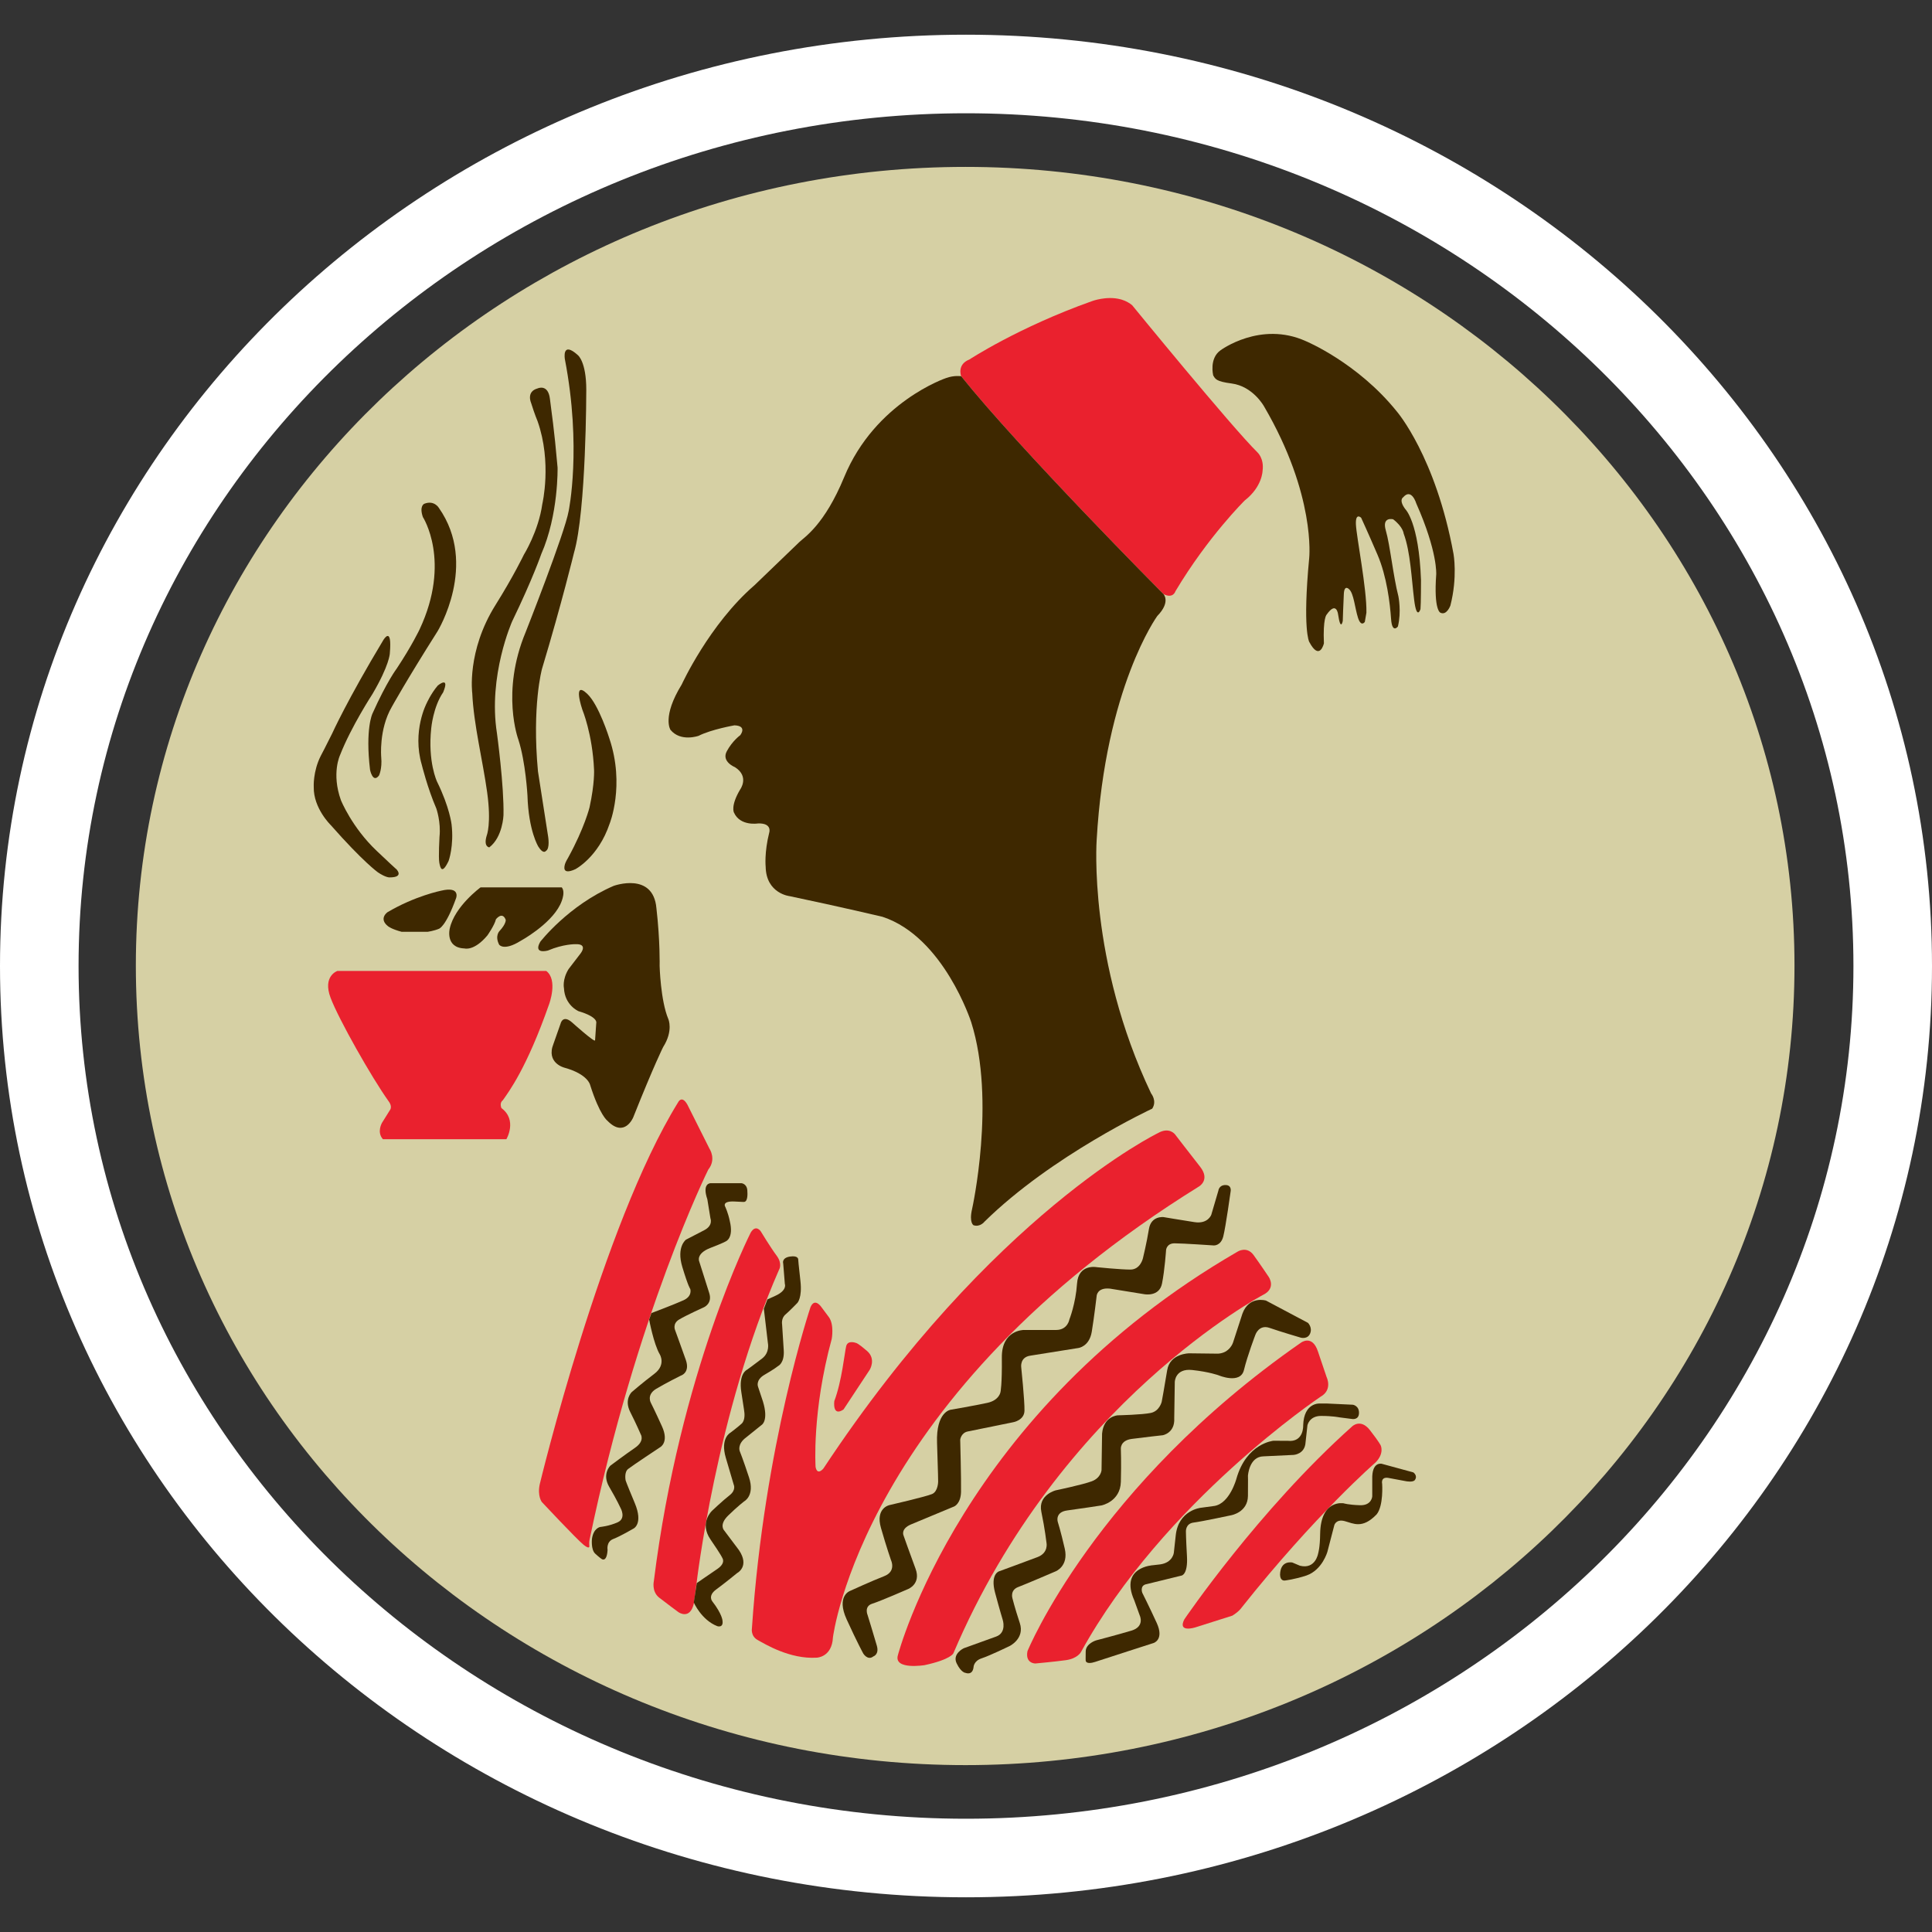
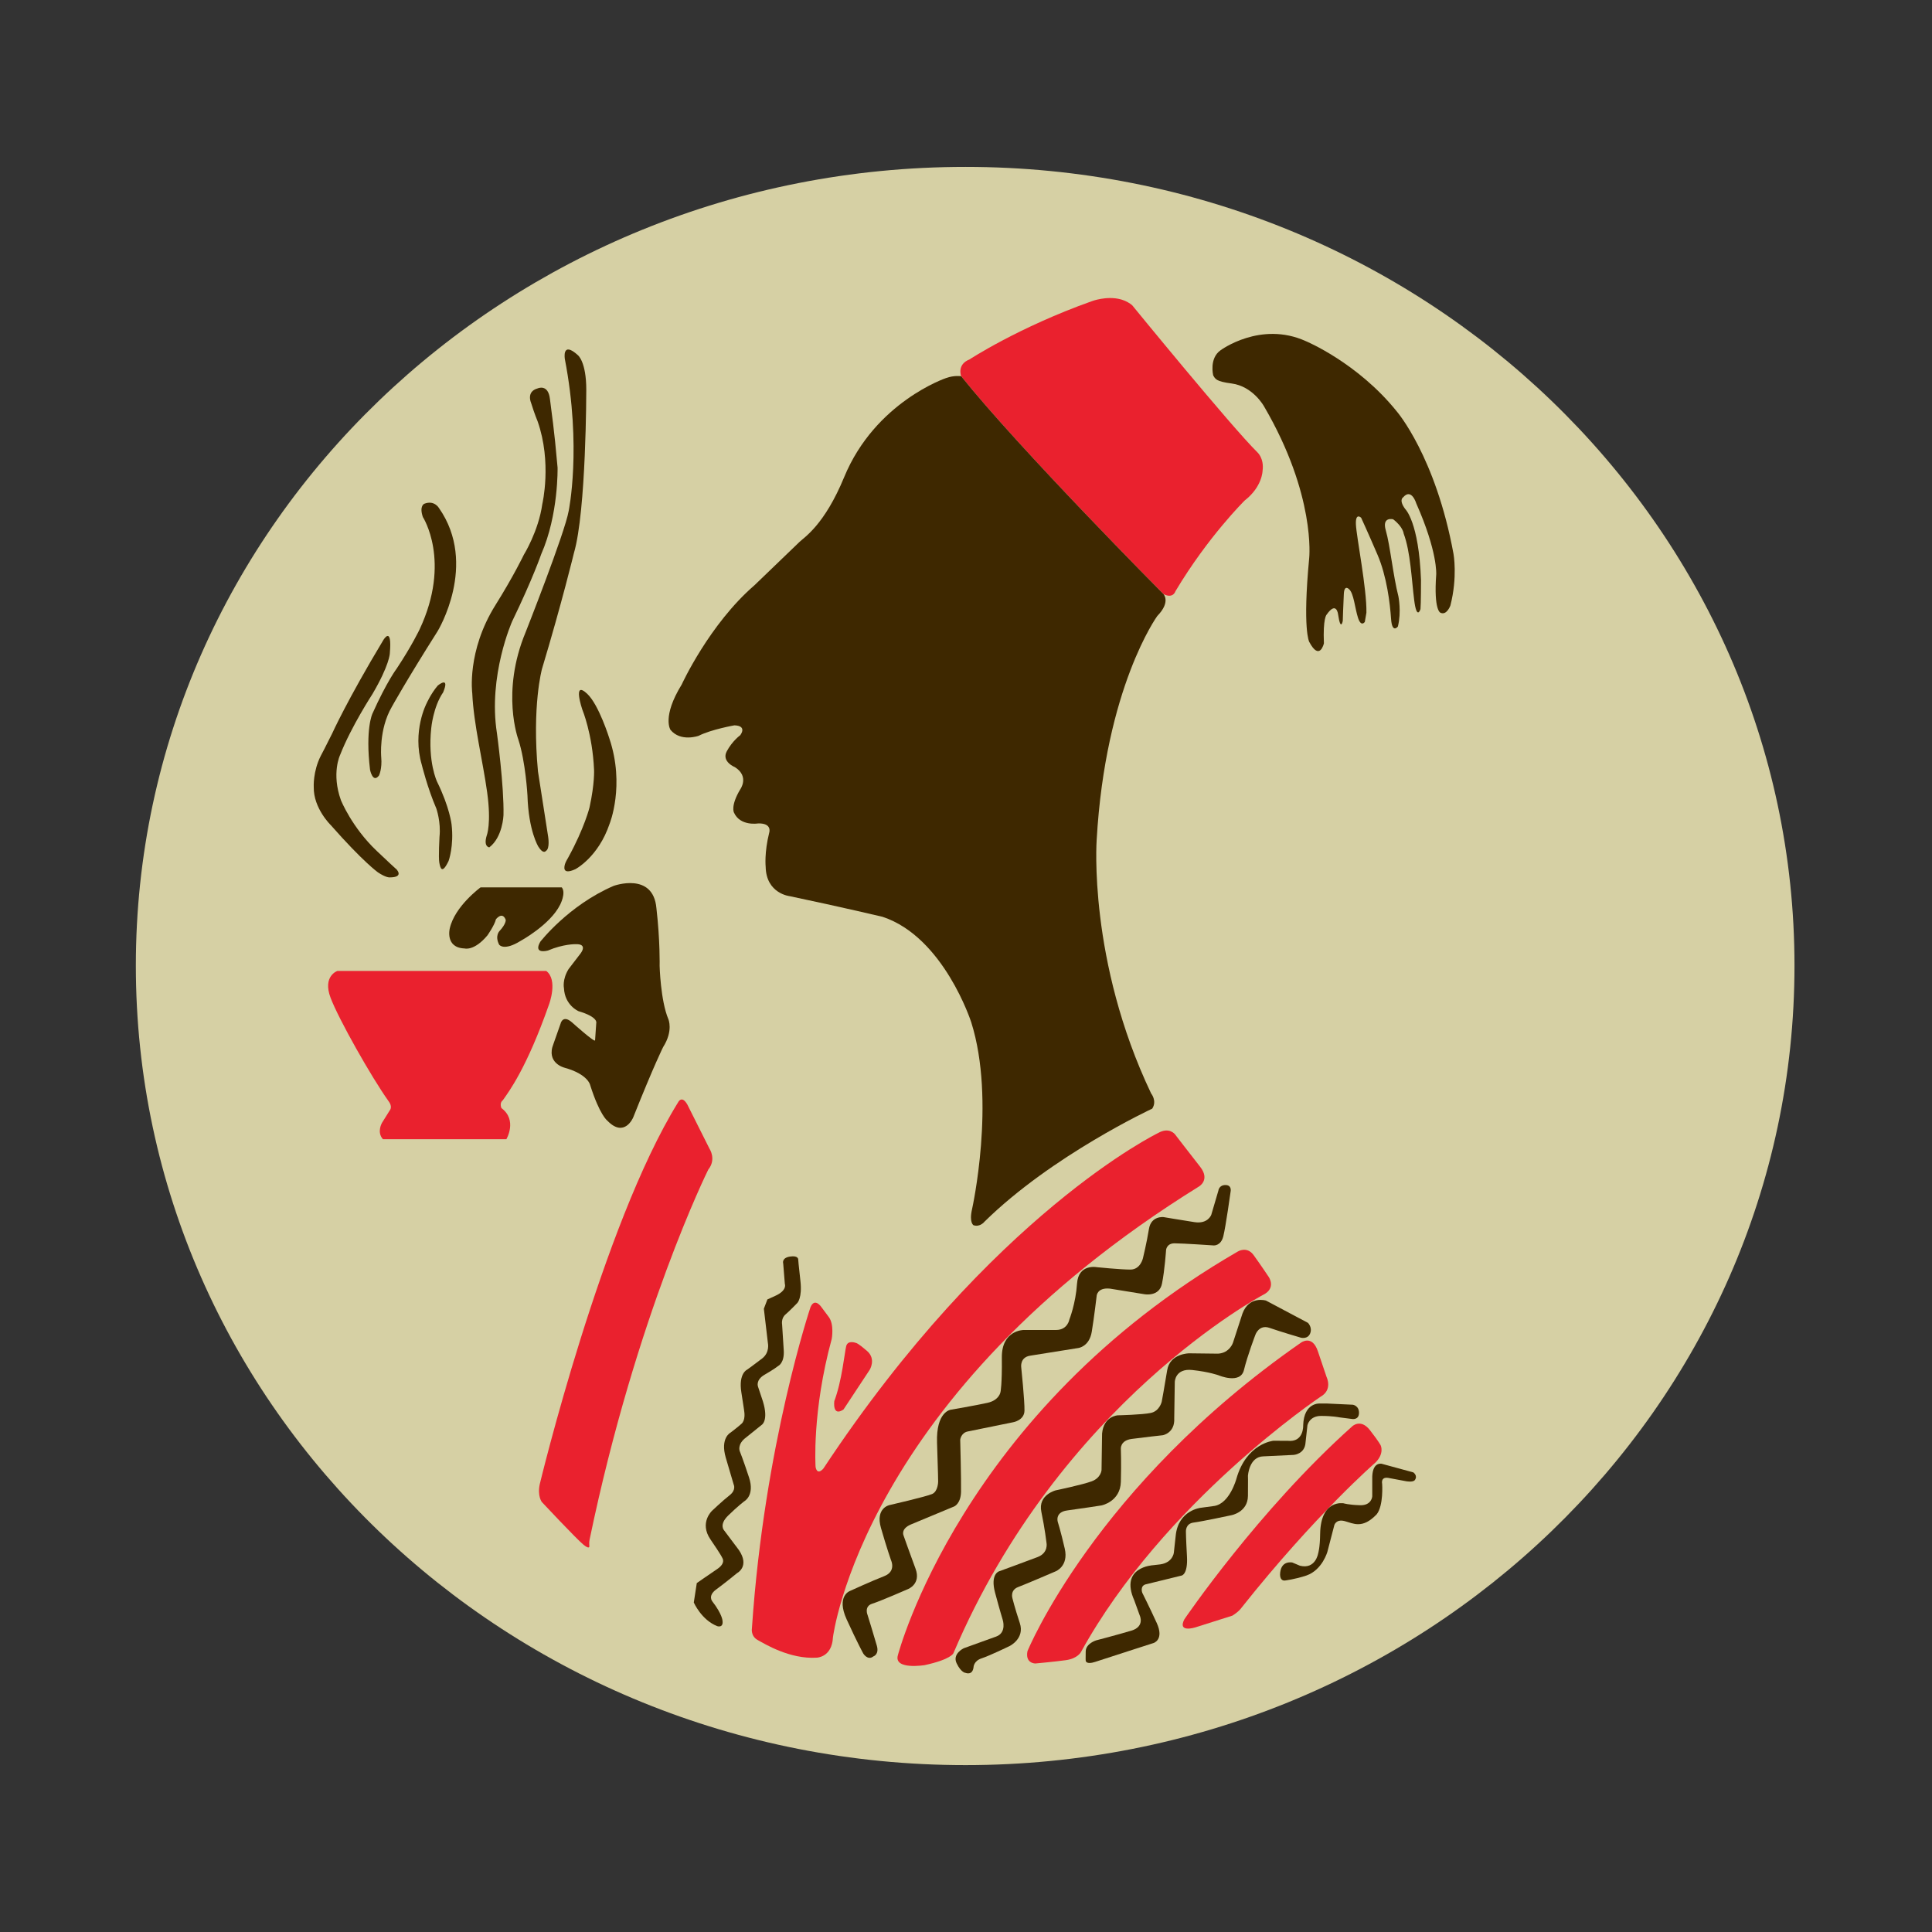
<svg xmlns="http://www.w3.org/2000/svg" version="1.1" id="Calque_1" x="0px" y="0px" viewBox="0 0 300 300" style="enable-background:new 0 0 300 300;" xml:space="preserve">
  <rect x="0" y="0" width="300" height="300" fill="#333333" stroke="none" />
  <path style="fill-rule:evenodd;clip-rule:evenodd;fill:#D6D0A4;" d="M149.926,25.916c71.041,0,128.721,55.542,128.721,124.029  c0,68.639-57.68,124.142-128.721,124.142c-71.189,0-128.832-55.503-128.832-124.142C21.094,81.457,78.737,25.916,149.926,25.916  L149.926,25.916z" />
-   <path style="fill:#FFFFFF;" d="M150,17.588c75.983,0,137.8,59.4,137.8,132.412S225.983,282.412,150,282.412S12.2,223.012,12.2,150  S74.017,17.588,150,17.588 M150,5.388C67.157,5.388,0,70.133,0,150s67.157,144.612,150,144.612c82.843,0,150-64.745,150-144.612  S232.843,5.388,150,5.388L150,5.388z" />
  <line style="fill:#795C52;" x1="9.816" y1="15.416" x2="9.816" y2="15.416" />
  <path style="fill:#795C52;" d="M114.614,15.416" />
  <path style="fill:#EA212E;" d="M59.46,176.895h19.171c0,0,1.751-2.963-0.767-4.829c0,0-0.36-0.786,0.203-1.204  c0.919-1.316,3.701-4.938,7.196-14.923c0,0,1.42-3.772-0.442-5.171H52.388c0,0-2.33,0.781-1.06,4.157  c1.269,3.371,6.385,12.385,8.966,16.005c0.717,0.903,0.262,1.435,0.262,1.435l-1.235,1.977  C59.322,174.342,58.459,175.787,59.46,176.895z" />
  <path style="fill:#3E2800;" d="M87.236,137.795H74.618c0,0-4.009,2.925-4.778,6.368c0,0-0.765,3.001,2.301,3.113  c0,0,1.475,0.446,3.54-2.023c0,0,1.095-1.541,1.331-2.514c0,0,0.987-1.288,1.516,0.089c0,0,0.1,0.596-0.962,1.739  c0,0-0.765,0.743-0.057,2.122c0,0,0.707,1.034,3.303-0.573c0,0,4.615-2.499,6.169-5.64  C86.979,140.474,87.927,138.669,87.236,137.795z" />
-   <path style="fill:#3E2800;" d="M68.497,138.307c0,0-4.056,0.806-8.36,3.361c0,0-1.376,0.999,0.129,2.167  c0,0,0.525,0.439,2.099,0.854h4.054c0,0,0.98-0.147,1.728-0.464c0,0,1.052-0.241,2.678-4.771  C70.825,139.455,71.529,137.577,68.497,138.307z" />
  <path style="fill:#3E2800;" d="M83.89,146.241c0,0,4.361-5.653,11.402-8.684c0,0,6.141-2.238,6.637,3.473  c0.588,5.095,0.498,8.958,0.498,8.958s0.134,5.359,1.352,8.256c0,0,0.811,1.8-0.81,4.347c0,0-1.357,2.677-4.651,10.935  c0,0-1.356,3.25-4.018,0.482c0,0-1.172-0.837-2.664-5.534c0,0-0.317-1.665-3.972-2.679c0,0-2.933-0.705-1.713-3.731l1.083-3.075  c0,0,0.314-1.536,1.805-0.22c0,0,3.564,3.206,3.564,2.768l0.184-2.682c0,0,0.357-0.92-2.755-1.84c0,0-2.134-0.897-2.261-3.574  c0,0-0.297-1.316,0.717-2.961l1.862-2.428c0,0,1.227-1.521-0.803-1.44c0,0-1.862-0.04-4.273,0.988  C85.074,147.599,82.749,148.256,83.89,146.241z" />
  <path style="fill:#3E2800;" d="M91.175,107.726c1.83,1.716,3.446,6.94,3.446,6.94c2.463,7.303,0.038,13.247,0.038,13.247  c-1.762,5.229-5.331,7.062-5.331,7.062c-2.132,0.958-1.679-0.477-1.599-0.799c0.084-0.317,0.493-0.996,0.493-0.996  c2.546-4.629,3.323-7.82,3.323-7.82c0.819-3.752,0.699-5.828,0.699-5.828c-0.245-5.584-1.823-9.351-1.823-9.351  S88.839,105.531,91.175,107.726z" />
  <path style="fill:#3E2800;" d="M58.675,135.453c0,0-2.301-1.633-7.311-7.328c0,0-2.702-2.611-2.644-5.899  c0,0-0.152-2.416,1.095-4.869c0,0,0.816-1.529,1.766-3.465c0,0,2.303-5.125,7.937-14.492c0,0,1.408-2.416,1.013,2.079  c0,0-0.056,1.807-2.702,6.299c0,0-3.308,5.075-5.019,9.455c0,0-1.375,2.839,0.127,7.016c0,0,1.691,4.218,5.56,7.878  c3.869,3.663,2.918,2.697,2.918,2.697s1.565,1.419-0.93,1.419C60.483,136.243,59.913,136.284,58.675,135.453z" />
  <path style="fill:#3E2800;" d="M65.663,80.284c0,0,4.456,6.859-0.507,17.445c0,0-1.184,2.51-3.552,6.081  c0,0-1.533,2.005-3.773,7.004c0,0-1.132,2.347-0.37,8.725c0,0,0.423,2.137,1.385,0.887c0,0,0.518-1.014,0.35-2.864  c0,0-0.393-4.294,1.639-7.792c0,0,2.209-4.015,7.113-11.752c0,0,6.345-10.368,0.213-19.133c0,0-0.72-1.278-2.283-0.659  C65.877,78.225,65.071,78.557,65.663,80.284z" />
  <path style="fill:#3E2800;" d="M68.814,107.503c-1.564,2.281-1.85,5.566-1.85,5.566c-0.568,5.232,0.9,8.307,0.9,8.307  c1.971,4.003,2.256,6.639,2.256,6.639c0.393,3.344-0.46,5.668-0.46,5.668c-1.046,2.185-1.29,1.075-1.444,0.269  c-0.153-0.809,0.029-4.01,0.029-4.01c0.248-2.304-0.492-4.4-0.492-4.4c-1.383-3.199-2.255-6.776-2.255-6.776  c-1.539-5.237,0.749-9.559,0.749-9.559s0.657-1.493,1.728-2.753C67.975,106.454,69.914,104.846,68.814,107.503z" />
  <path style="fill:#3E2800;" d="M75.587,129.713c0,0,0.735-1.81,0.057-6.692c-0.674-4.885-2.097-10.55-2.311-15.364  c0,0-0.896-6.525,3.607-13.711c2.82-4.502,4.395-7.792,4.395-7.792s2.29-3.676,2.876-7.899c0,0,1.522-6.421-0.731-12.837  c0,0-0.451-1.045-1.014-2.857c0,0-0.792-1.757,1.014-2.248c0,0,1.638-0.771,1.916,1.648c0.283,2.413,0.621,4.223,1.184,10.641  c0,0,0.17,7.298-2.536,13.44c0,0-1.295,3.787-4.511,10.428c0,0-3.78,8.446-2.368,17.387c0,0,1.124,8.231,1.016,12.73  c0,0-0.115,3.399-2.2,4.991C75.982,131.579,75.024,131.523,75.587,129.713z" />
  <path style="fill:#3E2800;" d="M83.596,131.468c0,0-1.526-2.413-1.692-7.952c0,0-0.285-5.214-1.412-8.669  c0,0-2.76-7.351,1.127-16.677c0,0,6.093-15.417,6.688-18.839c0,0,2.051-9.856-0.596-23.569c0,0-0.506-2.91,2.028-0.606  c0,0,1.299,0.988,1.299,5.376c0,0,0,18.819-1.919,25.346c0,0-1.858,7.683-4.961,17.995c0,0-1.578,5.709-0.622,15.909  c0,0,1.071,6.862,1.582,10.152c0,0,0.298,1.838-0.341,2.193C84.777,132.127,84.382,132.733,83.596,131.468z" />
  <path style="fill:#EA212E;" d="M149.244,58.418c0,0-0.693-1.825,1.286-2.598c0,0,7.628-5.006,19.015-9.054  c0,0,2.279-0.867,4.456-0.287c0,0,0.979,0.223,1.804,0.92c0,0,15.343,18.791,19.456,22.849c0,0,1.054,0.935,0.791,2.857  c0,0-0.034,2.479-2.763,4.598c0,0-5.706,5.617-10.769,14.107c0,0-0.338,1.209-1.862,0.438  C180.659,92.248,158.409,69.853,149.244,58.418z" />
  <path style="fill:#3E2800;" d="M131.079,74.096c-3.065,7.432-6.169,9.313-6.963,10.081c-0.79,0.768-6.957,6.695-6.957,6.695  c-7.037,6.081-11.302,15.417-11.302,15.417c-3.101,5.029-1.746,7.039-1.746,7.039c1.587,1.932,4.37,0.928,4.37,0.928  c1.987-1.004,5.564-1.627,5.564-1.627c2.066,0.079,0.897,1.536,0.897,1.536s-1.213,0.864-2.086,2.489  c-0.876,1.622,1.269,2.474,1.269,2.474c2.304,1.47,0.795,3.483,0.795,3.483c-1.509,2.547-0.954,3.556-0.954,3.556  c0.954,2.162,3.737,1.698,3.737,1.698c2.223-0.076,1.749,1.394,1.749,1.394c-0.796,3.169-0.559,5.336-0.559,5.336  c0.081,4.18,3.739,4.563,3.739,4.563c8.105,1.703,14.41,3.204,14.41,3.204c9.516,3.138,13.772,16.375,13.772,16.375  c3.859,12.233,0.132,28.996,0.132,28.996c-0.496,2.142,0.225,2.522,0.225,2.522c1.019,0.33,1.694-0.547,1.694-0.547  c10.488-10.317,26.051-17.557,26.051-17.557c0.786-1.206-0.168-2.357-0.168-2.357c-9.811-20.598-8.459-39.361-8.459-39.361  c1.354-23.701,9.413-34.781,9.413-34.781c2.143-2.198,0.959-3.404,0.959-3.404s-22.25-22.395-31.414-33.83  c0,0-1.089-0.172-2.349,0.289C146.895,58.707,135.903,62.403,131.079,74.096z" />
  <path style="fill:#3E2800;" d="M189.524,54.392c0,0,6.193-4.598,13.226-1.427c0,0,8.043,3.328,14.155,10.938  c0,0,6.029,6.981,8.798,22.119c0,0,0.653,3.569-0.488,8.01c0,0-0.569,1.582-1.546,1.11c0,0-1.061-0.32-0.653-5.947  c0,0,0.245-3.488-3.096-11.019c0,0-0.735-2.461-2.038-0.955c0,0-0.735,0.398,0.324,1.825c0,0,2.119,1.982,2.446,11.019  c0,0,0,3.805-0.081,4.52c0,0-0.573,1.825-0.979-1.427c-0.408-3.247-0.568-7.452-1.629-10.304c0,0-0.083-1.034-1.632-2.218  c0,0-1.792-0.477-1.14,1.741c0.652,2.221,1.14,7.055,1.954,10.228c0,0,0.491,2.378-0.079,4.677c0,0-0.898,1.186-1.061-1.191  c-0.164-2.378-0.652-6.581-2.12-9.987c-1.465-3.409-2.525-5.708-2.525-5.708s-0.895-0.872-0.814,1.029  c0.081,1.906,1.712,10.068,1.631,13.719l-0.248,1.425c0,0-0.566,0.869-1.056-0.634c-0.488-1.506-0.652-3.802-1.388-4.441  c0,0-0.732-0.791-0.813,0.715c-0.083,1.506-0.166,4.203-0.166,4.203s-0.32,1.744-0.73-1.029c0,0-0.246-2.14-1.791,0.078  c0,0-0.573,0.55-0.408,4.439c0,0-0.652,2.854-2.284-0.238c0,0-1.057-1.901,0-13.001c0,0,1.06-9.752-7.005-23.546  c0,0-1.706-3.133-5.052-3.569c-2.446-0.317-2.527-0.715-2.853-1.267C188.385,58.276,187.733,55.66,189.524,54.392z" />
  <path style="fill:#EA212E;" d="M83.819,230.439c0,0,9.673-40.193,21.452-59.23c0,0,0.568-1.265,1.464,0.314l3.443,6.865  c0,0,1.095,1.617-0.2,3.232c0,0-11.161,22.431-18.434,57.488c0,0-0.075,0.345-0.042,0.832c0,0,0.219,0.821-0.878-0.061  c-1.097-0.885-6.492-6.651-6.492-6.651S83.41,232.287,83.819,230.439z" />
-   <path style="fill:#EA212E;" d="M107.733,249.025c-0.616,2.57-2.379,1.313-2.379,1.313s-1.79-1.313-2.996-2.256  c-1.2-0.943-0.831-2.555-0.831-2.555c4.059-32.588,15.053-54.15,15.053-54.15c0.803-1.313,1.544-0.182,1.544-0.182  s1.522,2.51,2.474,3.787c0.949,1.273,0.379,2.16,0.379,2.16c-9.811,22.383-12.834,48.857-12.834,48.857L107.733,249.025z" />
  <path style="fill:#EA212E;" d="M125.861,202.956c0,0-7.18,21.338-9.104,49.899c0,0-0.223,1.189,0.897,1.807  c1.122,0.619,4.995,3.006,9.175,2.74c0,0,2.36-0.058,2.51-3.151c0,0,4.574-37.597,56.843-70.018c0,0,1.782-1.014,0.172-3.062  c-1.61-2.051-3.888-5.014-3.888-5.014s-0.891-1.227-2.649-0.215c0,0-25.787,12.472-51.955,52.081c0,0-0.94,1.189-1.219-0.23  c0,0-0.591-8.545,2.51-19.899c0,0,0.409-2.216-0.458-3.387c-0.868-1.176-1.142-1.531-1.142-1.531S126.538,201.42,125.861,202.956z" />
  <path style="fill:#EA212E;" d="M130.977,218.867l4.068-6.162c0,0,1.047-1.676-0.422-2.938c-1.466-1.265-1.676-1.224-1.676-1.224  s-1.299-0.53-1.552,0.492c-0.251,1.019-0.668,5.425-1.845,8.527C129.549,217.562,129.214,220.051,130.977,218.867z" />
  <path style="fill:#EA212E;" d="M139.415,257.05c0,0,9.813-37.856,52.777-62.707c0,0,1.416-0.908,2.473,0.555  c1.057,1.457,2.349,3.394,2.349,3.394s1.224,1.769-0.929,2.799c0,0-31.465,16.624-48.042,55.627c0,0-0.35,0.951-4.464,1.843  C143.578,258.561,138.785,259.341,139.415,257.05z" />
  <path style="fill:#EA212E;" d="M159.546,256.391c0,0,10.486-25.678,42.458-47.896c0,0,1.753-1.336,2.644,1.356l1.352,3.995  c0,0,0.972,1.972-0.954,3.044c0,0-24.355,16.294-37.21,39.665c0,0-0.53,0.986-2.328,1.235c-1.796,0.248-4.755,0.515-4.755,0.515  S159.165,258.305,159.546,256.391z" />
  <path style="fill:#EA212E;" d="M191.366,250.875c1.079-0.674,1.418-1.232,1.418-1.232c11.503-14.487,20.806-22.55,20.806-22.55  c1.416-1.419,0.805-2.651,0.805-2.651s-0.214-0.497-1.672-2.368c-1.459-1.873-2.768-0.578-2.768-0.578  c-14.55,13.004-26.052,29.957-26.052,29.957c-1.099,2.139,1.691,1.252,1.691,1.252L191.366,250.875z" />
-   <path style="fill:#3E2800;" d="M115.54,186.631c0,0-0.033,0.025-1.42-0.058c-2.1-0.117-1.511,0.806-1.511,0.806  s0.444,0.92,0.71,2.213c0.652,2.702-0.619,3.163-0.619,3.163s-0.207,0.178-2.426,1.034c-2.213,0.867-1.714,2.043-1.714,2.043  s1.037,3.305,1.568,4.948c0.53,1.638-0.829,2.215-0.829,2.215s-2.747,1.237-3.844,1.901c-1.091,0.656-0.619,1.665-0.619,1.665  s0.946,2.586,1.657,4.603c0.707,2.008-0.772,2.441-0.772,2.441s-2.214,1.095-3.81,2.043c-1.598,0.948-0.829,2.216-0.829,2.216  s0.59,1.151,1.712,3.625c1.124,2.472-0.266,3.222-0.266,3.222s-4.344,2.877-4.993,3.392c-0.65,0.517-0.385,1.785-0.385,1.785  s0.058,0.261,1.417,3.508c1.361,3.252-0.205,3.967-0.205,3.967s-2.011,1.181-3.136,1.612c-1.122,0.436-0.882,1.698-0.882,1.698  c-0.121,2.01-0.918,1.409-0.918,1.409s-0.326-0.203-1.006-0.834c-0.679-0.631-0.502-2.274-0.502-2.274  c0.234-1.726,1.301-1.868,1.301-1.868s1.328-0.114,2.688-0.72s0.473-2.185,0.473-2.185s-0.591-1.295-1.772-3.308  c-1.183-2.013,0.176-3.308,0.176-3.308s2.217-1.671,3.812-2.763c1.596-1.093,0.887-2.127,0.887-2.127s-0.649-1.521-1.625-3.453  c-0.975-1.927,0.236-3.077,0.236-3.077s1.653-1.435,3.518-2.844c1.859-1.409,0.834-3.027,0.834-3.027  c-0.954-1.632-1.645-5.399-1.645-5.399l0.357-1.001c0,0,3.563-1.346,4.982-1.992c1.422-0.644,1.046-1.752,1.046-1.752  s-0.285-0.279-1.233-3.412c-0.951-3.138,0.568-4.243,0.568-4.243s1.423-0.735,2.843-1.475c1.422-0.738,0.952-1.846,0.952-1.846  l-0.479-2.951c-0.848-2.489,0.479-2.492,0.479-2.492h4.832c0,0,0.934,0.076,0.905,1.341  C116.056,185.075,116.187,186.598,115.54,186.631z" />
  <path style="fill:#3E2800;" d="M121.616,196.195l0.255,3.181c0,0,0.425,0.994-1.526,1.861l-1.184,0.537l-0.549,1.445l0.626,5.328  c0,0,0.337,1.45-0.895,2.398c-1.227,0.951-2.334,1.737-2.334,1.737s-1.356,0.575-0.893,3.511c0.469,2.935,0.469,3.138,0.469,3.138  s0.168,1.196-0.426,1.734c-0.592,0.54-1.74,1.404-1.74,1.404s-1.613,0.829-0.719,3.886c0.889,3.06,1.23,4.175,1.23,4.175  s0.422,0.826-0.636,1.653c-1.062,0.826-2.717,2.398-2.717,2.398s-2.039,1.858-0.255,4.461c1.783,2.603,1.825,2.854,1.825,2.854  s0.635,0.783-0.764,1.734c-1.402,0.948-3.186,2.19-3.186,2.19l-0.465,3.016c0,0,1.188,2.722,3.651,3.673  c0,0,0.977,0.332,0.806-0.864c0,0-0.042-0.994-1.574-2.976c0,0-0.763-0.869,0.596-1.858c1.36-0.991,3.271-2.563,3.271-2.563  s1.97-1.016,0.256-3.554l-2.297-3.057c0,0-0.846-0.867,0.638-2.312c1.489-1.45,2.465-2.19,2.465-2.19s1.701-0.867,0.764-3.721  c-0.934-2.849-1.445-4.091-1.445-4.091s-0.424-1.075,0.98-2.109l2.46-1.98c0,0,1.062-0.662,0.172-3.597l-0.769-2.312  c0,0-0.422-1.034,1.023-1.861c1.443-0.826,2.12-1.364,2.12-1.364s0.981-0.454,0.85-2.438c-0.125-1.982-0.255-4.008-0.255-4.008  s-0.169-0.946,0.511-1.529c0.678-0.578,1.866-1.815,1.866-1.815s0.765-0.786,0.47-3.392c-0.301-2.601-0.341-3.303-0.341-3.303  s0.089-0.705-1.272-0.499C121.319,195.326,121.616,196.195,121.616,196.195z" />
  <path style="fill:#3E2800;" d="M189.191,184.877l-1.101,3.746c0,0-0.506,1.48-2.622,1.148c-2.114-0.327-4.777-0.778-4.777-0.778  s-1.945-0.248-2.285,1.85c-0.337,2.099-0.928,4.527-0.928,4.527s-0.383,1.769-1.948,1.769c-1.564,0-5.202-0.37-5.202-0.37  s-2.874-0.578-3.085,2.55c-0.213,3.123-1.185,5.554-1.185,5.554s-0.254,1.645-2.072,1.645c-1.819,0-5.032,0-5.032,0  s-3.426,0-3.387,4.279c0.044,4.279-0.208,5.348-0.208,5.348s-0.17,1.278-2.032,1.688c-1.862,0.411-5.707,1.07-5.707,1.07  s-2.285,0.289-2.115,5.143c0.17,4.854,0.17,6.007,0.17,6.007s0,1.524-0.93,1.934c-0.932,0.411-6.64,1.726-6.64,1.726  s-2.198,0.454-1.309,3.541c0.886,3.087,1.564,5.019,1.564,5.019s0.845,1.729-1.058,2.469c-1.905,0.74-5.328,2.304-5.328,2.304  s-2.154,0.783-0.509,4.403c1.65,3.62,2.583,5.308,2.583,5.308s0.686,1.141,1.564,0.451c0,0,0.93-0.289,0.549-1.645  c-0.38-1.356-1.439-4.773-1.439-4.773s-0.592-1.356,0.719-1.769c1.312-0.411,5.541-2.264,5.541-2.264s2.072-0.781,1.185-3.166  c-0.89-2.388-1.859-5.146-1.859-5.146s-0.511-1.024,1.138-1.729c1.65-0.697,6.725-2.798,6.725-2.798s1.013-0.411,1.058-2.261  c0.039-1.853-0.127-8.106-0.127-8.106s0.127-1.07,1.184-1.275c1.058-0.205,7.061-1.437,7.061-1.437s1.693-0.292,1.734-1.772  c0.043-1.483-0.508-6.791-0.508-6.791s-0.213-1.521,1.397-1.767l7.485-1.194c0,0,1.69-0.205,2.073-2.51  c0.379-2.302,0.759-5.556,0.759-5.556s0.042-1.359,2.072-1.151l5.327,0.864c0,0,2.328,0.454,2.75-1.645  c0.424-2.099,0.634-5.227,0.634-5.227s0.085-1.029,1.311-1.029c1.227,0,6.091,0.329,6.091,0.329s1.101,0.086,1.479-1.399  c0.38-1.481,1.143-6.991,1.143-6.991s0.212-0.989-0.805-0.989C189.274,184.015,189.191,184.877,189.191,184.877z" />
  <path style="fill:#3E2800;" d="M192.923,203.985l-1.467,4.51c0,0-0.507,1.592-2.309,1.701l-4.483-0.053c0,0-3.004,0-3.426,2.634  c-0.423,2.631-0.848,4.892-0.848,4.892s-0.337,1.445-1.69,1.731c-1.354,0.286-5.115,0.37-5.115,0.37s-2.202,0.081-2.455,2.839  l-0.084,5.678c0,0-0.084,1.194-1.521,1.729c-1.437,0.535-5.584,1.402-5.584,1.402s-2.791,0.694-2.241,3.331  c0.549,2.631,0.801,4.814,0.801,4.814s0.342,1.564-1.393,2.22c-1.734,0.662-6.006,2.223-6.006,2.223s-1.351,0.451-0.591,3.29  c0.761,2.839,1.183,4.198,1.183,4.198s0.679,2.018-1.014,2.631c-1.69,0.621-5.032,1.815-5.032,1.815s-1.819,0.862-1.099,2.342  c0.716,1.483,1.394,1.483,1.394,1.483s1.058,0.451,1.227-0.865c0,0,0-0.988,1.269-1.399c1.269-0.416,4.314-1.894,4.314-1.894  s2.411-1.151,1.603-3.579c-0.801-2.426-1.14-3.825-1.14-3.825s-0.422-1.278,0.887-1.769c1.312-0.497,5.796-2.428,5.796-2.428  s2.072-0.783,1.435-3.541c-0.633-2.755-1.096-4.195-1.096-4.195s-0.426-1.48,1.479-1.729c1.902-0.248,5.328-0.781,5.328-0.781  s2.918-0.575,3.002-3.66c0.084-3.087,0-5.064,0-5.064s-0.17-1.356,1.692-1.602c1.861-0.248,4.819-0.573,4.819-0.573  s1.905-0.335,1.777-2.639l0.086-5.635c0,0,0.042-2.139,2.707-1.853c2.663,0.289,4.101,0.824,4.101,0.824s3.383,1.44,3.932-0.824  c0.549-2.264,1.775-5.47,1.775-5.47s0.553-1.645,2.198-1.072c1.65,0.578,4.866,1.523,4.866,1.523s1.057,0.289,1.44-0.659  c0.378-0.945-0.342-1.645-0.342-1.645l-6.512-3.457C196.589,201.952,193.955,201.146,192.923,203.985z" />
  <path style="fill:#3E2800;" d="M202.358,221.334c0,0,0.133,2.682-2.427,2.393l-2.199-0.005c0,0-4.186,0.37-5.75,5.922  c0,0-1.023,3.785-3.391,4.195l-2.106,0.286c0,0-3.532,0.345-3.923,4.35l-0.29,2.646c0,0-0.164,1.516-2.106,1.795l-1.14,0.132  c0,0-5.202,0.269-2.9,5.442l0.859,2.375c0,0,0.812,1.704-1.294,2.337c-2.105,0.631-5.482,1.513-5.482,1.513s-1.587,0.474-1.62,1.701  c-0.029,1.232,0,1.453,0,1.453s0.033,0.662,1.461,0.19c1.425-0.474,9.076-2.933,9.076-2.933s1.687-0.504,0.487-3.125  c-1.2-2.616-2.238-4.667-2.238-4.667s-0.452-1.164,0.682-1.354l5.413-1.326c0,0,1.002-0.127,0.842-2.996  c-0.162-2.87-0.162-3.817-0.162-3.817s-0.096-1.26,1.2-1.42c1.295-0.162,5.834-1.136,5.834-1.136s2.564-0.441,2.596-2.996  c0.029-2.555,0-3.121,0-3.121s0.162-2.996,2.428-3.029l4.667-0.223c0,0,1.754-0.096,1.852-1.957l0.292-2.646  c0,0,0.294-1.45,2.109-1.45c1.814,0,2.823,0.218,2.823,0.218l1.973,0.253c0,0,1.071,0.218,1.101-0.912  c0.033-1.136-0.94-1.296-0.94-1.296l-4.051-0.19h-1.037C204.997,217.937,202.46,217.696,202.358,221.334z" />
  <path style="fill:#3E2800;" d="M206.12,240.948l1.071-4.117c0,0,0.255-0.989,1.608-0.634c1.354,0.36,2.734,1.265,4.959-1.039  c1.099-1.344,0.862-4.745,0.862-4.745s-0.27-1.095,0.914-0.933l2.792,0.522c0,0,1.099,0.218,1.38-0.193  c0.478-0.684-0.246-1.176-0.246-1.176l-4.902-1.336c0,0-1.56-0.398-1.475,2.431v2.631c0,0-0.084,1.425-1.888,1.372  c-1.805-0.053-2.565-0.299-2.565-0.299s-3.551-0.662-3.638,4.743c-0.028,2.22-0.309,3.037-0.309,3.037s-0.401,2.525-2.833,1.911  l-1.178-0.497c0,0-1.861-0.411-1.905,1.894c0.02,1.027,0.74,0.905,0.74,0.905s1.588-0.187,3.361-0.783  C205.343,243.777,206.12,240.948,206.12,240.948z" />
-   <line style="fill:none;stroke:#EB3733;stroke-width:0.25;" x1="111.81" y1="284.249" x2="111.81" y2="284.249" />
</svg>